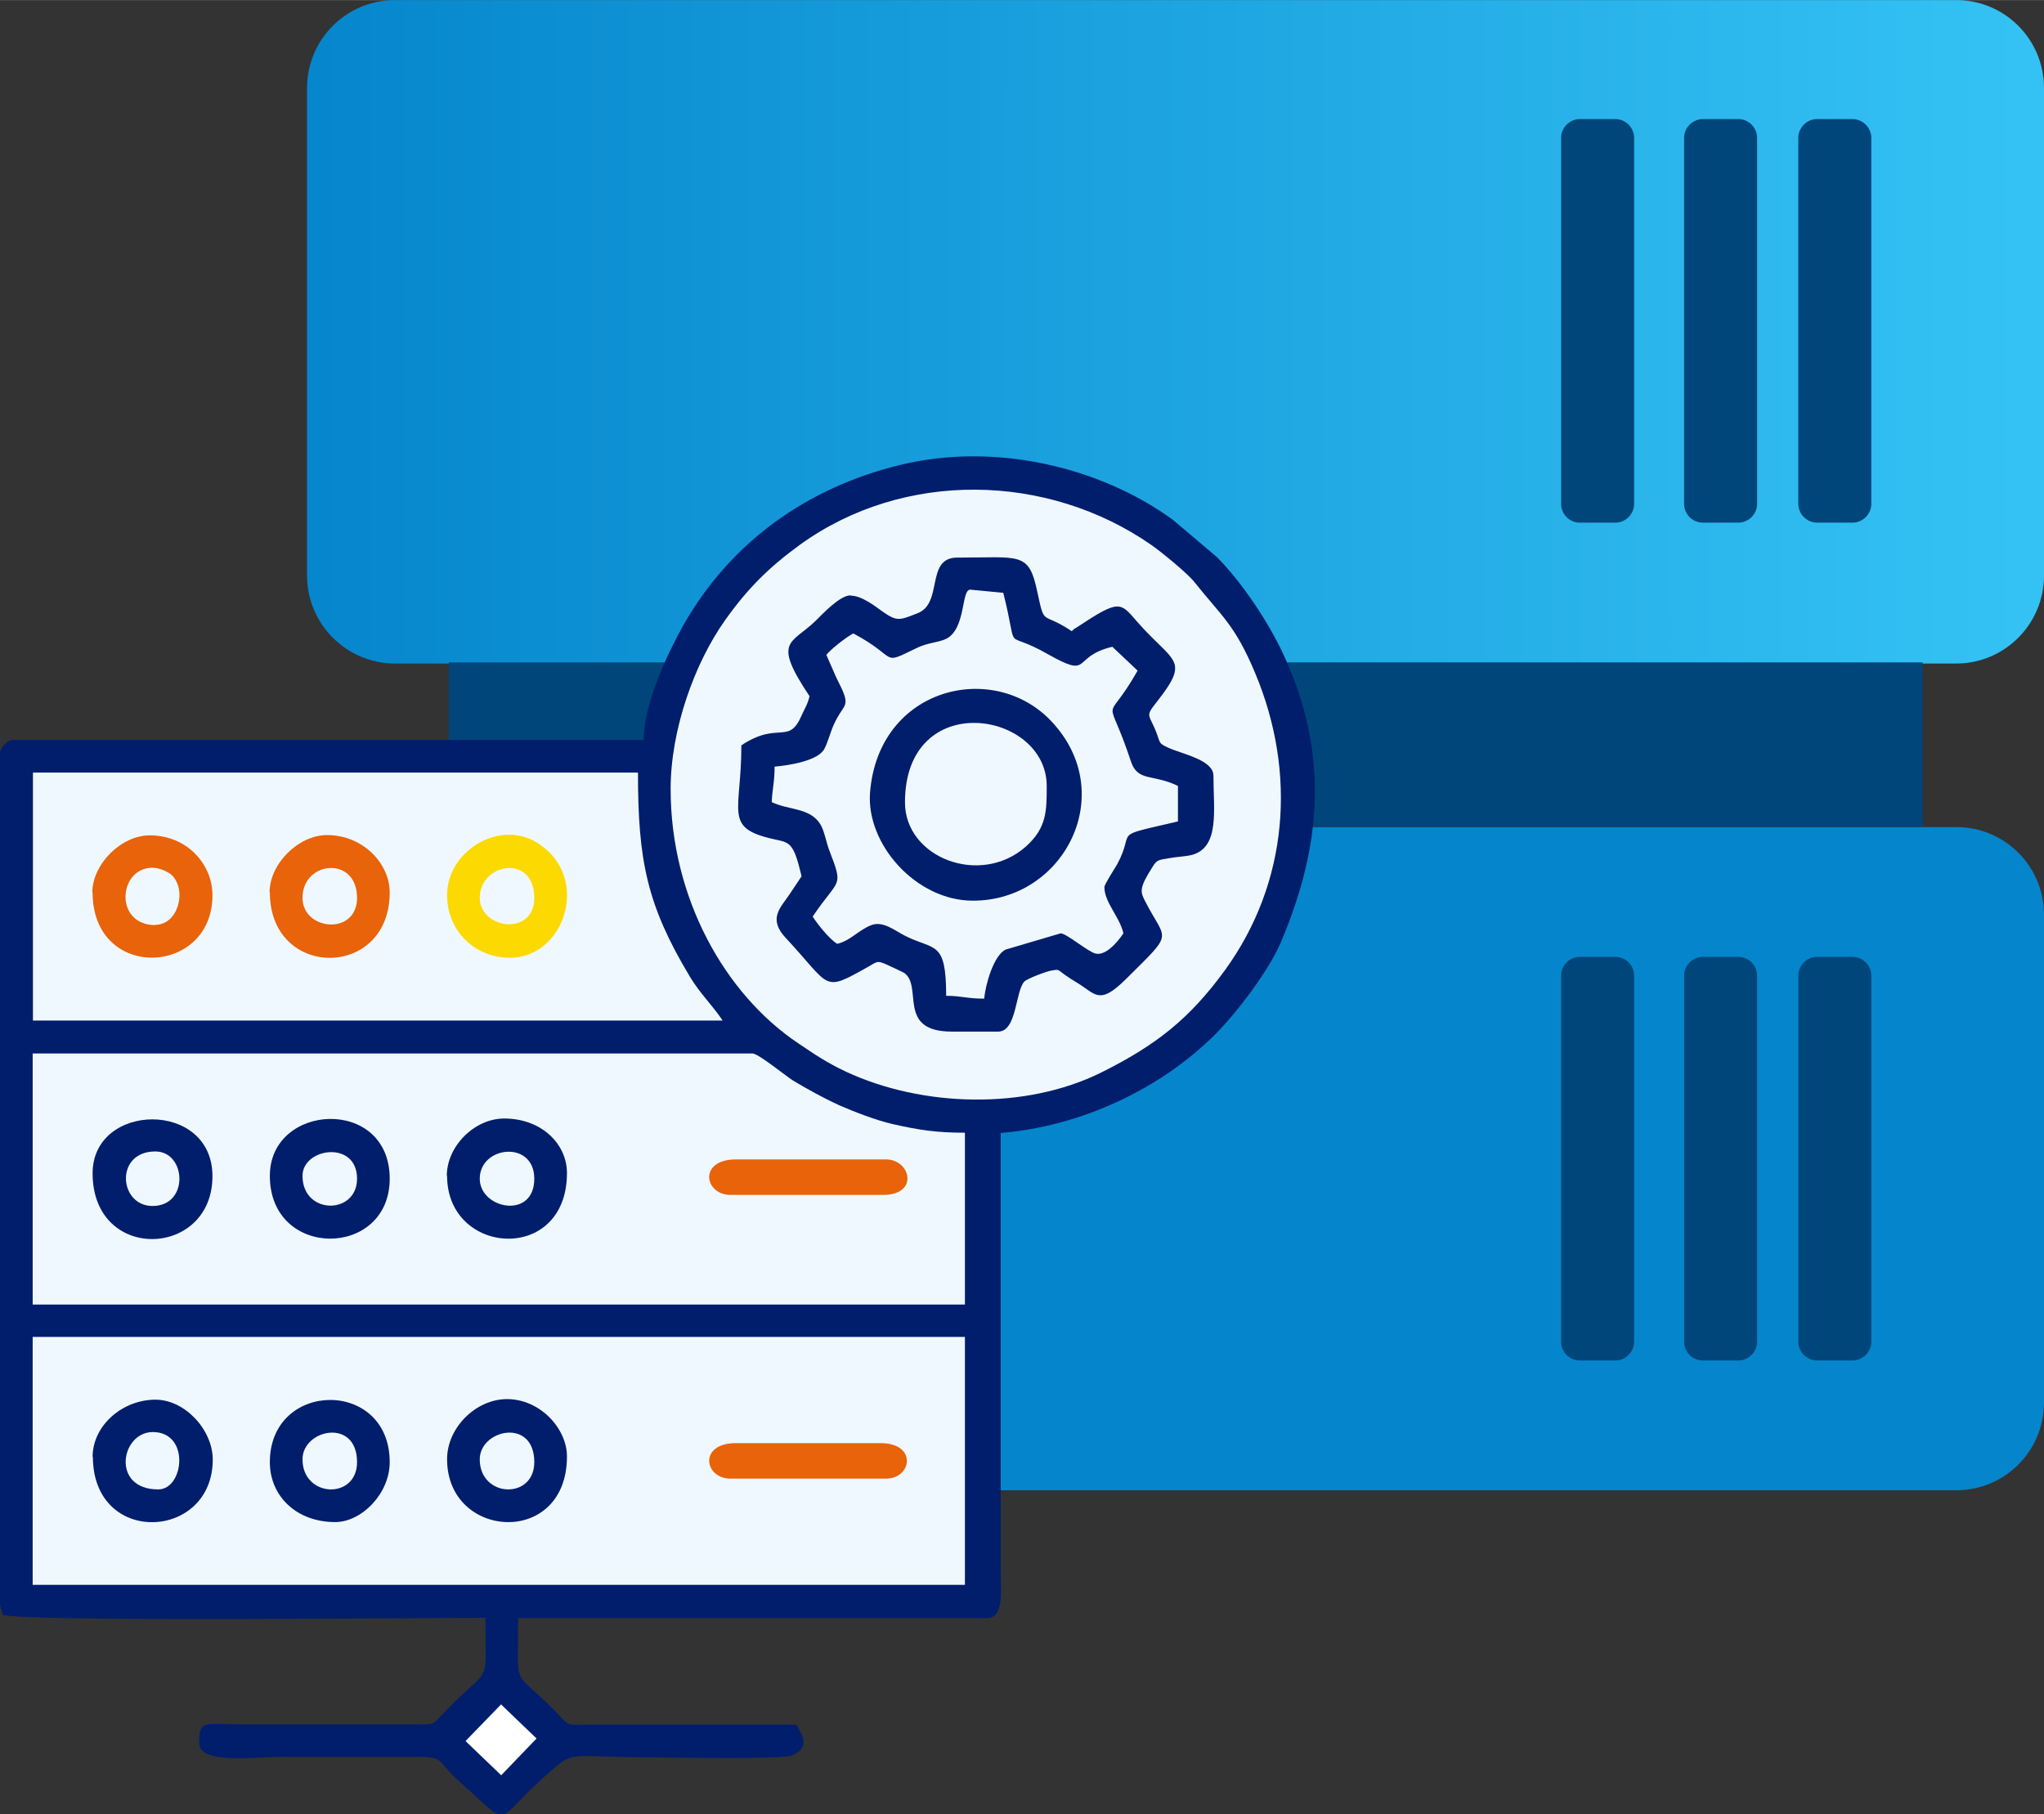
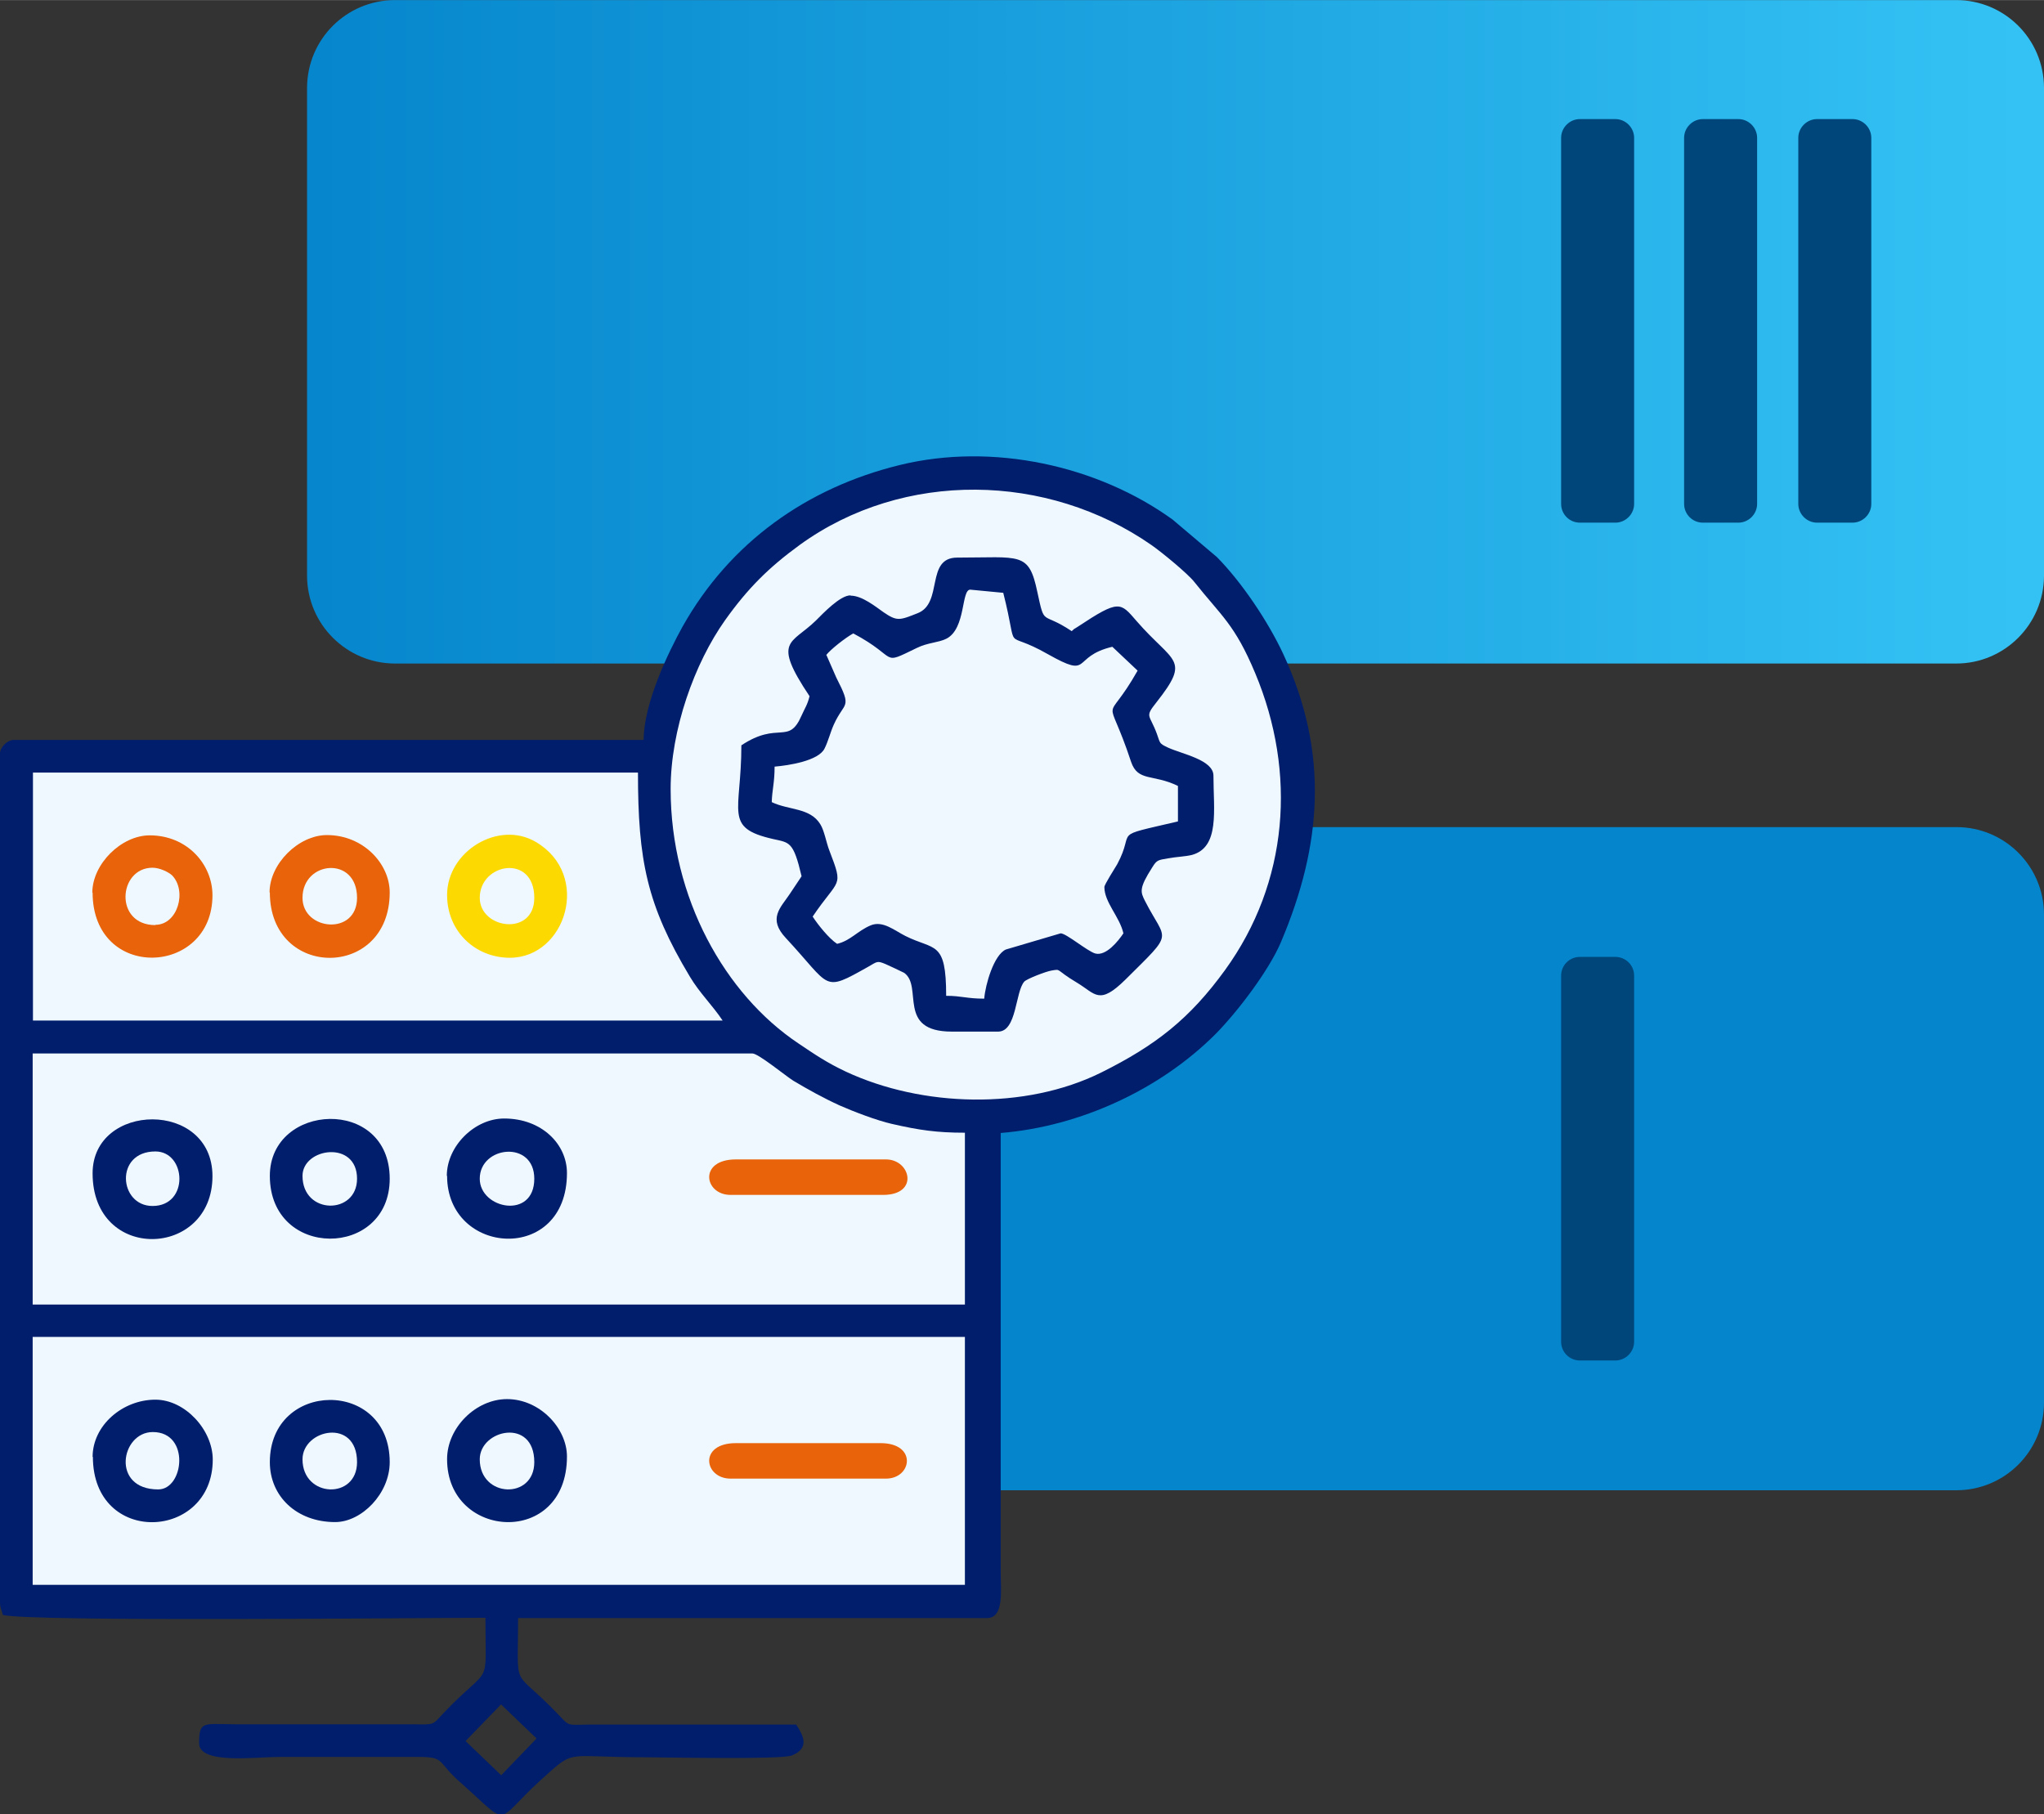
<svg xmlns="http://www.w3.org/2000/svg" xmlns:xlink="http://www.w3.org/1999/xlink" xml:space="preserve" width="11.59mm" height="10.288mm" version="1.1" style="shape-rendering:geometricPrecision; text-rendering:geometricPrecision; image-rendering:optimizeQuality; fill-rule:evenodd; clip-rule:evenodd" viewBox="0 0 71.96 63.87">
  <rect x="0" y="0" width="71.96" height="63.87" fill="#333333" stroke="none" />
  <defs>
    <style type="text/css"> .fil5 {fill:#001E6C} .fil6 {fill:#E8630A} .fil3 {fill:aliceblue} .fil7 {fill:#FCD900} .fil4 {fill:white} .fil2 {fill:#00467A;fill-rule:nonzero} .fil0 {fill:url(#id0);fill-rule:nonzero} .fil1 {fill:url(#id1);fill-rule:nonzero} </style>
    <linearGradient id="id0" gradientUnits="userSpaceOnUse" x1="9.73" y1="10.58" x2="71.25" y2="10.58">
      <stop offset="0" style="stop-opacity:1; stop-color:#0585CC" />
      <stop offset="1" style="stop-opacity:1; stop-color:#34C2F4" />
    </linearGradient>
    <linearGradient id="id1" gradientUnits="userSpaceOnUse" xlink:href="#id0" x1="40598.05" y1="-6722.41" x2="43089.96" y2="-6722.41"> </linearGradient>
  </defs>
  <g id="Layer_x0020_1">
    <g id="_2348954895648">
      <path class="fil0" d="M71.96 3.08l0 17.2c-0.01,1.7 -1.39,3.08 -3.09,3.08 0,0 0,0 0,0l-54.98 0c-1.69,-0.01 -3.07,-1.38 -3.08,-3.08l-0 -17.2c0.01,-1.7 1.38,-3.07 3.08,-3.08l54.98 0c0,0 0,0 0,0 1.7,0 3.08,1.37 3.09,3.08l0 0z" />
      <path class="fil1" d="M71.96 32.2l0 17.18c-0,1.71 -1.38,3.09 -3.09,3.09l-54.98 0c-1.7,-0.01 -3.08,-1.39 -3.08,-3.09 0,0 0,0 0,0l-0 -17.18c0,-1.7 1.38,-3.08 3.08,-3.08l54.98 0c0,-0 0.01,-0 0.01,-0 1.7,0 3.08,1.38 3.08,3.08 0,0 0,0 0,0l0 0z" />
-       <rect class="fil2" x="15.8" y="23.32" width="51.89" height="5.79" />
      <path class="fil2" d="M55.62 4.19l1.25 0c0.36,0 0.66,0.3 0.66,0.66l0 12.89c0,0.36 -0.3,0.66 -0.66,0.66l-1.25 0c-0.37,0 -0.66,-0.3 -0.66,-0.66l0 -12.89c0,-0.36 0.3,-0.66 0.66,-0.66z" />
      <path class="fil2" d="M59.95 4.19l1.25 0c0.36,0 0.66,0.3 0.66,0.66l0 12.89c0,0.36 -0.3,0.66 -0.66,0.66l-1.25 0c-0.37,0 -0.66,-0.3 -0.66,-0.66l0 -12.89c0,-0.36 0.3,-0.66 0.66,-0.66z" />
      <path class="fil2" d="M63.97 4.19l1.25 0c0.36,0 0.66,0.3 0.66,0.66l0 12.89c0,0.36 -0.3,0.66 -0.66,0.66l-1.25 0c-0.36,0 -0.66,-0.3 -0.66,-0.66l0 -12.89c0,-0.36 0.3,-0.66 0.66,-0.66z" />
      <path class="fil2" d="M55.62 33.69l1.25 0c0.36,-0 0.66,0.29 0.66,0.66l0 12.89c0,0.36 -0.3,0.66 -0.66,0.66l-1.25 0c-0.37,-0 -0.66,-0.3 -0.66,-0.66l0 -12.89c0,-0.37 0.3,-0.66 0.66,-0.66z" />
-       <path class="fil2" d="M59.95 33.69l1.25 0c0.36,-0 0.66,0.29 0.66,0.66l0 12.89c0,0.36 -0.3,0.66 -0.66,0.66l-1.25 0c-0.37,-0 -0.66,-0.3 -0.66,-0.66l0 -12.89c0,-0.37 0.3,-0.66 0.66,-0.66z" />
-       <path class="fil2" d="M63.97 33.69l1.25 0c0.36,-0 0.66,0.29 0.66,0.66l0 12.89c0,0.36 -0.3,0.66 -0.66,0.66l-1.25 0c-0.36,-0 -0.66,-0.3 -0.66,-0.66l0 -12.89c0,-0.37 0.3,-0.66 0.66,-0.66z" />
      <path class="fil3" d="M0.73 26.8l-0.06 29.59 34.1 0.04 -0.05 -17.18c0,0 10,-0.09 10.85,-11.17 0.86,-11.09 -10.94,-11.41 -11.44,-11.44 -0.5,-0.04 -10.05,1 -10.84,9.76l-22.56 0.41z" />
-       <polygon class="fil4" points="15.6,61.08 17.59,63.22 19.61,61.13 17.69,59.36 " />
      <path class="fil5" d="M17.64 62.5l-1.25 -1.2 1.25 -1.29 1.25 1.2 -1.25 1.3zm-16.49 -15.43l32.82 0 0 8.73 -32.82 0 0 -8.73zm0 -9.98l25.34 0c0.21,0 1.18,0.8 1.44,0.96 0.52,0.31 1.06,0.61 1.63,0.87 0.5,0.22 1.31,0.53 1.84,0.65 0.96,0.22 1.58,0.31 2.57,0.31l0 6.05 -32.82 0 0 -8.83zm0 -9.89l21.31 0c0,3.09 0.31,4.66 1.83,7.19 0.34,0.57 0.79,1 1.15,1.54l-24.28 0 0 -8.73zm22.46 0.58c0,-2.09 0.84,-4.43 1.92,-5.95 0.79,-1.11 1.53,-1.85 2.63,-2.65 3.65,-2.64 8.72,-2.54 12.38,0.01 0.36,0.25 1.27,1 1.5,1.29 0.97,1.22 1.43,1.5 2.15,3.22 1.47,3.51 1.17,7.37 -1.06,10.45 -1.24,1.71 -2.43,2.65 -4.36,3.61 -2.68,1.33 -6.31,1.22 -8.99,-0.03 -0.68,-0.32 -1.1,-0.61 -1.68,-1 -2.57,-1.72 -4.49,-5.11 -4.49,-8.95zm-0.96 -1.73l-22.17 0c-0.22,0 -0.48,0.26 -0.48,0.48l0 29.85c0,0.26 0.05,0.26 0.1,0.48 1.07,0.25 14.72,0.1 16.99,0.1 0,2.57 0.23,1.57 -1.46,3.34 -0.43,0.45 -0.29,0.42 -1.13,0.41l-6.24 -0c-1.11,-0.01 -1.25,-0.12 -1.25,0.67 0,0.75 2.01,0.48 2.78,0.48l4.9 -0c1.01,-0.01 0.68,0.17 1.51,0.89 1.82,1.61 1.15,1.46 2.84,-0.08l0.1 -0.09c0.02,-0.02 0.08,-0.07 0.1,-0.09 1,-0.9 0.74,-0.62 3.41,-0.62 0.62,0 4.82,0.09 5.22,-0.06 0.66,-0.26 0.4,-0.72 0.16,-1.09l-7.3 0c-0.78,0.01 -0.67,0.07 -1.08,-0.36 -1.65,-1.73 -1.41,-0.71 -1.41,-3.39l16.51 0c0.61,0 0.48,-1 0.48,-1.63l0 -15.45c2.81,-0.23 5.62,-1.54 7.56,-3.48 0.78,-0.79 1.89,-2.25 2.31,-3.25 1.44,-3.4 1.7,-6.64 0.08,-10.13 -0.53,-1.14 -1.46,-2.53 -2.34,-3.42l-1.56 -1.32c-2.63,-1.9 -6.33,-2.72 -9.6,-1.92 -3.27,0.8 -5.98,2.72 -7.65,5.69 -0.5,0.9 -1.37,2.7 -1.37,4z" />
      <path class="fil5" d="M29.08 23.07c0.16,-0.21 0.7,-0.63 0.96,-0.77 1.64,0.87 0.92,1.15 2.24,0.51 0.39,-0.19 0.74,-0.18 1.03,-0.32 0.71,-0.35 0.52,-1.77 0.86,-1.73l1.15 0.11c0.58,2.29 -0.08,1.22 1.57,2.16 1.58,0.89 0.8,0.09 2.27,-0.26l0.89 0.84c-1.17,2.07 -1.1,0.58 -0.23,3.21 0.24,0.71 0.77,0.42 1.65,0.85l0 1.25c-2.44,0.57 -1.46,0.25 -2.14,1.51 -0.08,0.14 -0.45,0.71 -0.45,0.8 0,0.54 0.54,1.05 0.67,1.63 -0.18,0.27 -0.61,0.81 -0.99,0.71 -0.28,-0.08 -1.02,-0.71 -1.22,-0.71l-1.93 0.57c-0.42,0.19 -0.72,1.23 -0.76,1.73 -0.62,0 -0.79,-0.1 -1.34,-0.1 0,-1.97 -0.41,-1.59 -1.44,-2.11 -0.38,-0.19 -0.79,-0.55 -1.22,-0.37 -0.47,0.2 -0.71,0.54 -1.18,0.65 -0.29,-0.19 -0.68,-0.68 -0.86,-0.96 0.93,-1.38 1.1,-0.99 0.59,-2.32 -0.11,-0.28 -0.18,-0.71 -0.32,-0.93 -0.36,-0.59 -1.11,-0.49 -1.71,-0.78 0.01,-0.42 0.1,-0.68 0.1,-1.25 0.48,-0.04 1.55,-0.2 1.76,-0.64 0.13,-0.26 0.2,-0.56 0.32,-0.83 0.38,-0.85 0.67,-0.54 0.09,-1.67l-0.35 -0.8zm0.86 -2.11c-0.36,0 -0.95,0.62 -1.22,0.89 -0.86,0.84 -1.55,0.67 -0.22,2.66 -0.07,0.3 -0.17,0.43 -0.28,0.68 -0.46,1.06 -0.81,0.18 -2.12,1.05 0,2.37 -0.64,2.9 1.12,3.3 0.58,0.13 0.71,0.08 1,1.31 -0.15,0.22 -0.26,0.39 -0.42,0.63 -0.32,0.48 -0.78,0.86 -0.13,1.55 1.61,1.73 1.27,1.92 2.89,1.01 0.33,-0.19 0.32,-0.22 0.61,-0.1 0.03,0.01 0.65,0.3 0.66,0.31 0.68,0.48 -0.28,2.07 1.68,2.07l1.63 0c0.66,0 0.6,-1.4 0.92,-1.76 0.09,-0.1 0.77,-0.36 0.96,-0.39 0.36,-0.06 0.11,-0.04 0.9,0.43 0.65,0.39 0.77,0.81 1.71,-0.12 1.74,-1.73 1.43,-1.29 0.68,-2.76 -0.16,-0.32 -0.22,-0.44 0.26,-1.19 0.16,-0.26 0.21,-0.25 0.55,-0.31 0.33,-0.06 0.59,-0.06 0.84,-0.12 0.99,-0.27 0.76,-1.58 0.76,-2.79 0,-0.56 -1.1,-0.76 -1.6,-0.99 -0.32,-0.15 -0.27,-0.15 -0.39,-0.48 -0.26,-0.71 -0.44,-0.58 -0.02,-1.11 1.23,-1.56 0.6,-1.37 -0.7,-2.87 -0.57,-0.66 -0.61,-0.76 -2.06,0.2 -0.18,0.12 -0.08,0.03 -0.22,0.16 -1.07,-0.72 -0.94,-0.13 -1.21,-1.38 -0.3,-1.43 -0.59,-1.21 -2.82,-1.21 -1.13,0 -0.48,1.61 -1.4,1.96 -0.63,0.25 -0.72,0.29 -1.2,-0.04 -0.27,-0.19 -0.75,-0.58 -1.15,-0.58z" />
-       <path class="fil5" d="M31.86 28.25c0,-4.04 4.99,-3.23 4.99,-0.58 0,0.89 0,1.48 -0.74,2.14 -1.6,1.41 -4.25,0.39 -4.25,-1.56zm2.4 3.46c3.2,0 5.15,-3.77 2.76,-6.31 -2.03,-2.17 -6.09,-1.22 -6.39,2.5 -0.14,1.82 1.62,3.81 3.62,3.81z" />
      <path class="fil5" d="M10.65 41.4c0,-0.99 1.92,-1.27 1.92,0.1 0,1.28 -1.92,1.28 -1.92,-0.1zm-1.15 0c0,2.95 4.22,2.91 4.22,0.1 0,-2.9 -4.22,-2.68 -4.22,-0.1z" />
      <path class="fil5" d="M5.37 42.46c-1.19,0 -1.34,-1.92 0.1,-1.92 1.09,0 1.2,1.92 -0.1,1.92zm-2.11 -1.15c0,3.15 4.22,2.99 4.22,0.1 0,-2.69 -4.22,-2.61 -4.22,-0.1z" />
      <path class="fil5" d="M10.65 51.38c0,-1.06 1.92,-1.47 1.92,0.1 0,1.33 -1.92,1.26 -1.92,-0.1zm-1.15 0.1c0,1.2 0.94,2.11 2.3,2.11 0.93,0 1.92,-1 1.92,-2.11 0,-2.95 -4.22,-2.89 -4.22,0z" />
      <path class="fil5" d="M5.57 52.44c-1.67,0 -1.32,-2.02 -0.19,-2.02 1.32,0 1.1,2.02 0.19,2.02zm-2.3 -1.15c0,3.16 4.22,2.95 4.22,0.1 0,-1.04 -0.97,-2.11 -2.02,-2.11 -1.15,0 -2.21,0.9 -2.21,2.02z" />
      <path class="fil6" d="M5.47 32.57c-1.46,0 -1.31,-2.02 -0.1,-2.02 0.25,0 0.56,0.15 0.69,0.27 0.53,0.55 0.2,1.74 -0.59,1.74zm-2.21 -1.15c0,3.14 4.22,2.95 4.22,0.1 0,-1.09 -0.89,-2.11 -2.21,-2.11 -1,0 -2.02,1.01 -2.02,2.02z" />
      <path class="fil7" d="M16.89 31.61c0,-1.23 1.92,-1.56 1.92,0 0,1.37 -1.92,1.1 -1.92,0zm-1.15 -0.1c0,1.29 1,2.21 2.21,2.21 1.97,0 2.89,-2.92 0.91,-4.08 -1.31,-0.77 -3.12,0.33 -3.12,1.87z" />
      <path class="fil5" d="M16.89 51.38c0,-1.05 1.92,-1.48 1.92,0.1 0,1.33 -1.92,1.26 -1.92,-0.1zm-1.15 0c0,2.83 4.22,3.1 4.22,-0.1 0,-0.99 -0.95,-2.02 -2.11,-2.02 -1.1,0 -2.11,1.01 -2.11,2.11z" />
      <path class="fil6" d="M10.65 31.61c0,-1.31 1.92,-1.49 1.92,0 0,1.34 -1.92,1.16 -1.92,0zm-1.15 -0.19c0,3.07 4.22,3.07 4.22,0 0,-1.01 -0.93,-2.02 -2.21,-2.02 -1,0 -2.02,1.01 -2.02,2.02z" />
      <path class="fil5" d="M16.89 41.5c0,-1.16 1.92,-1.37 1.92,0 0,1.45 -1.92,1.07 -1.92,0zm-1.15 -0.1c0,2.82 4.22,3.11 4.22,-0.1 0,-1.02 -0.89,-1.92 -2.21,-1.92 -1.04,0 -2.02,0.97 -2.02,2.02z" />
      <path class="fil6" d="M25.72 42.07l5.37 0c1.28,0 0.97,-1.25 0.1,-1.25l-5.28 0c-1.33,0 -1.12,1.25 -0.19,1.25z" />
      <path class="fil6" d="M25.72 52.06l5.47 0c0.92,0 1.11,-1.25 -0.19,-1.25l-5.09 0c-1.33,0 -1.12,1.25 -0.19,1.25z" />
    </g>
  </g>
</svg>